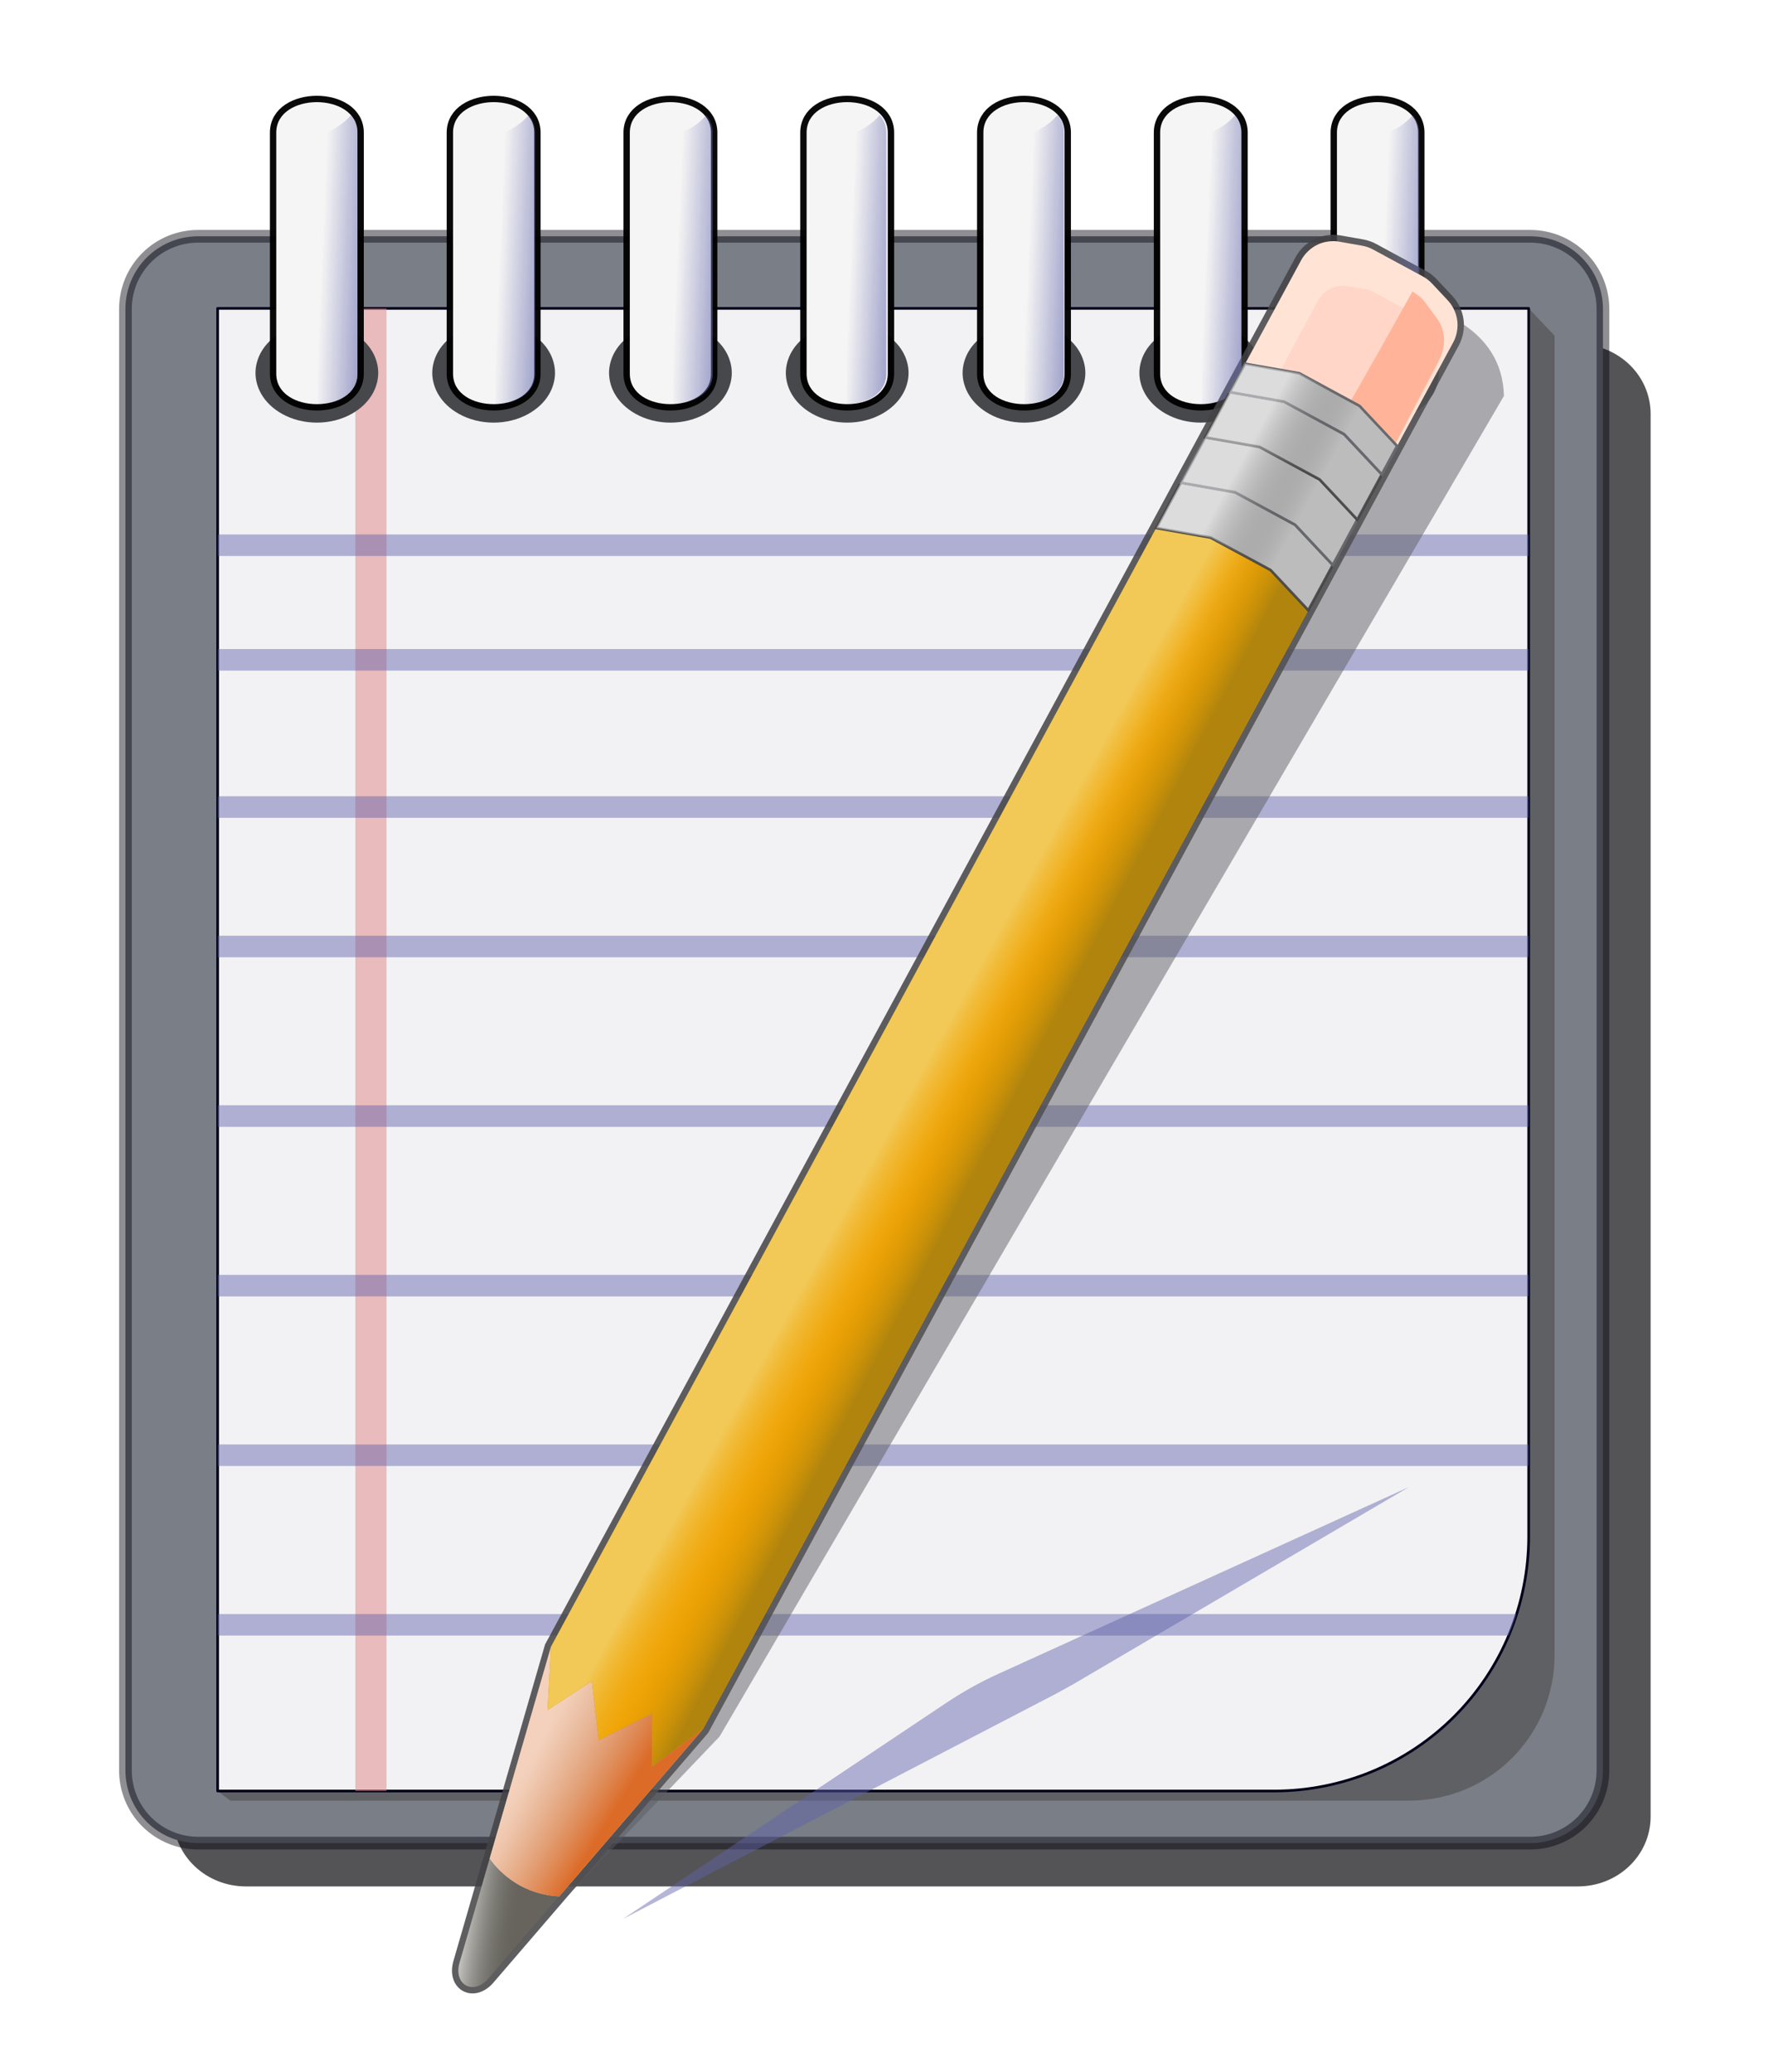
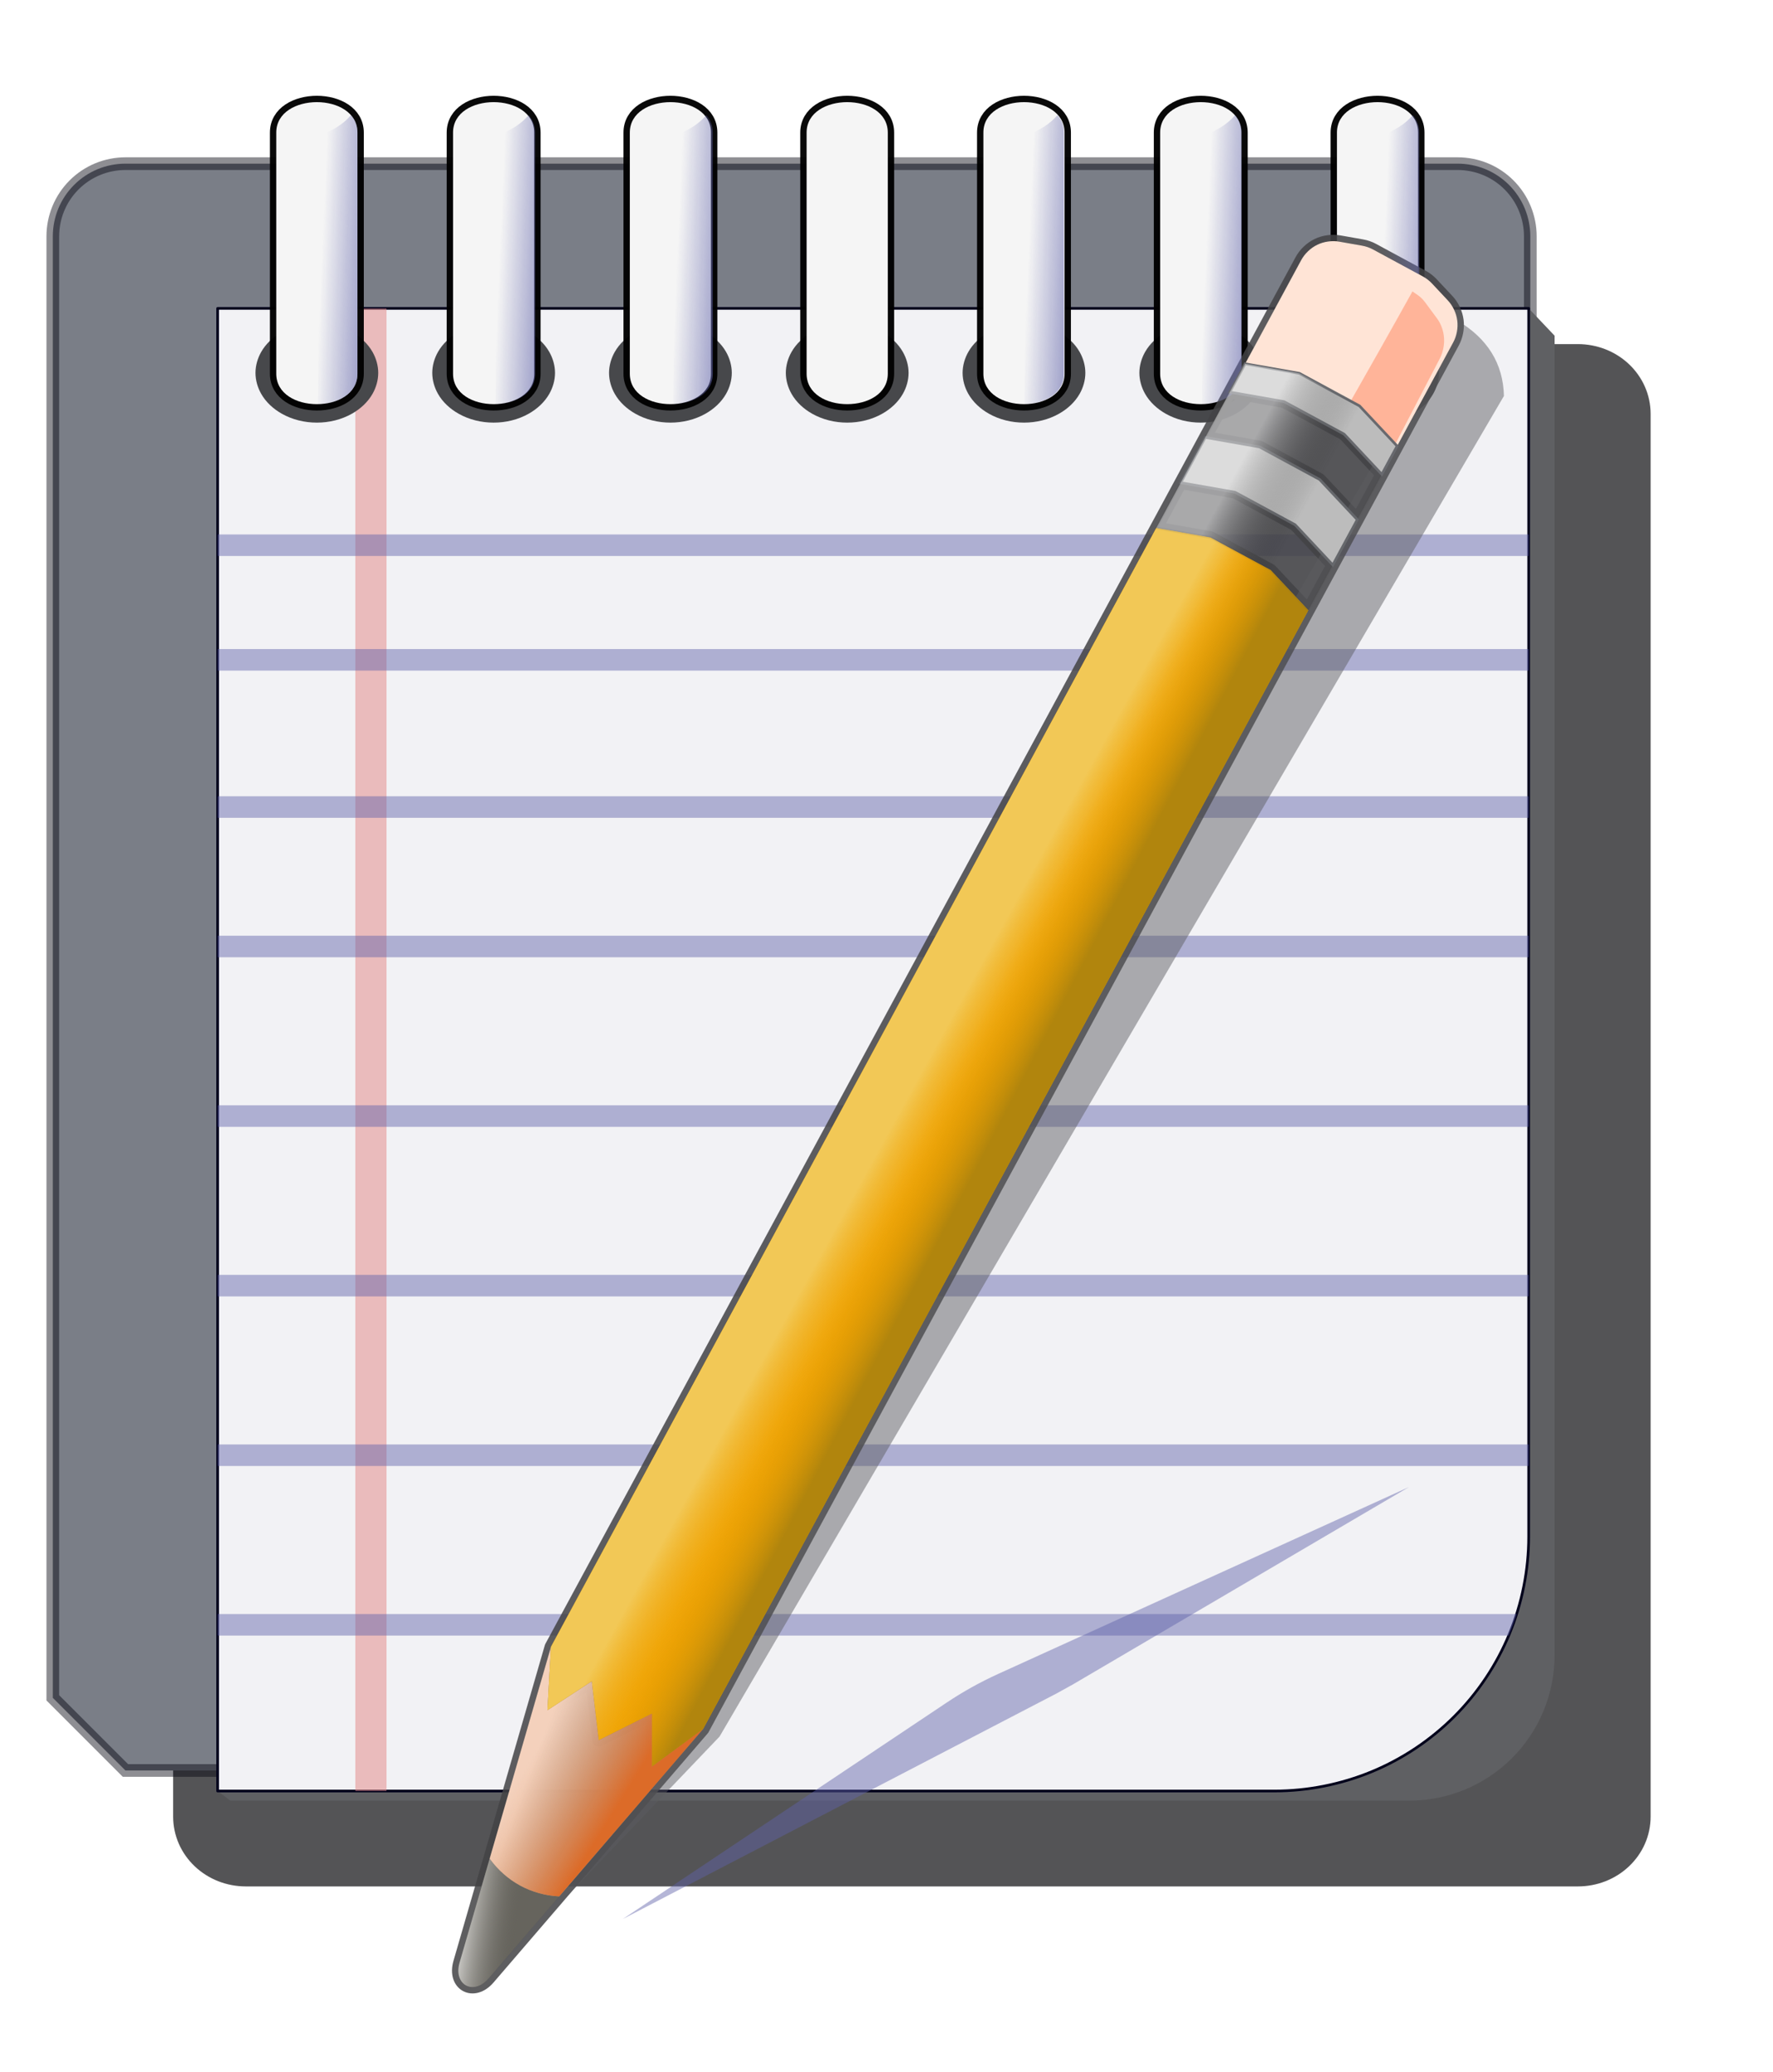
<svg xmlns="http://www.w3.org/2000/svg" xmlns:ns1="http://www.inkscape.org/namespaces/inkscape" xmlns:ns2="http://sodipodi.sourceforge.net/DTD/sodipodi-0.dtd" xmlns:xlink="http://www.w3.org/1999/xlink" id="svg6568" version="1.1" ns1:version="0.91 r13725" xml:space="preserve" width="838.22" height="979.481" viewBox="0 0 838.22 979.481" ns2:docname="Vista-kate.svg">
  <title id="title28481">Vista-kate</title>
  <defs id="defs6572">
    <linearGradient ns1:collect="always" id="linearGradient29386">
      <stop style="stop-color:#fcfcfc;stop-opacity:0.5" offset="0" id="stop29388" />
      <stop style="stop-color:#0a0a0a;stop-opacity:0" offset="1" id="stop29390" />
    </linearGradient>
    <linearGradient id="linearGradient29242" ns1:collect="always">
      <stop id="stop29244" offset="0" style="stop-color:#dc6b28;stop-opacity:1" />
      <stop id="stop29246" offset="1" style="stop-color:#dda985;stop-opacity:0;" />
    </linearGradient>
    <linearGradient ns1:collect="always" id="linearGradient29194">
      <stop style="stop-color:#dad9d6;stop-opacity:1" offset="0" id="stop29196" />
      <stop style="stop-color:#66645d;stop-opacity:0;" offset="1" id="stop29198" />
    </linearGradient>
    <linearGradient id="linearGradient29173" ns1:collect="always">
      <stop id="stop29175" offset="0" style="stop-color:#b1850d;stop-opacity:1" />
      <stop id="stop29177" offset="1" style="stop-color:#f0a302;stop-opacity:0;" />
    </linearGradient>
    <linearGradient ns1:collect="always" id="linearGradient29135">
      <stop style="stop-color:#f2c856;stop-opacity:1" offset="0" id="stop29137" />
      <stop style="stop-color:#f0a302;stop-opacity:0;" offset="1" id="stop29139" />
    </linearGradient>
    <linearGradient ns1:collect="always" id="linearGradient29112">
      <stop style="stop-color:#f4d1bc;stop-opacity:1" offset="0" id="stop29114" />
      <stop style="stop-color:#dda985;stop-opacity:0;" offset="1" id="stop29116" />
    </linearGradient>
    <linearGradient ns1:collect="always" id="linearGradient28862">
      <stop style="stop-color:#6063aa;stop-opacity:1;" offset="0" id="stop28864" />
      <stop style="stop-color:#6063aa;stop-opacity:0;" offset="1" id="stop28866" />
    </linearGradient>
    <linearGradient ns1:collect="always" xlink:href="#linearGradient28862" id="linearGradient28880" x1="-93.183" y1="468.475" x2="-120.85" y2="469.679" gradientUnits="userSpaceOnUse" />
    <linearGradient gradientTransform="translate(67.2,5.5742997e-6)" ns1:collect="always" xlink:href="#linearGradient28862" id="linearGradient28880-1" x1="-93.183" y1="468.475" x2="-120.85" y2="469.679" gradientUnits="userSpaceOnUse" />
    <linearGradient gradientTransform="translate(134.4,5.5742997e-6)" ns1:collect="always" xlink:href="#linearGradient28862" id="linearGradient28880-11" x1="-93.183" y1="468.475" x2="-120.85" y2="469.679" gradientUnits="userSpaceOnUse" />
    <linearGradient gradientTransform="translate(200,5.5742997e-6)" ns1:collect="always" xlink:href="#linearGradient28862" id="linearGradient28880-2" x1="-93.183" y1="468.475" x2="-120.85" y2="469.679" gradientUnits="userSpaceOnUse" />
    <linearGradient gradientTransform="translate(267.2,5.5742997e-6)" ns1:collect="always" xlink:href="#linearGradient28862" id="linearGradient28880-7" x1="-93.183" y1="468.475" x2="-120.85" y2="469.679" gradientUnits="userSpaceOnUse" />
    <linearGradient gradientTransform="translate(334.4,5.5742997e-6)" ns1:collect="always" xlink:href="#linearGradient28862" id="linearGradient28880-9" x1="-93.183" y1="468.475" x2="-120.85" y2="469.679" gradientUnits="userSpaceOnUse" />
    <linearGradient gradientTransform="translate(401.6,5.5742997e-6)" ns1:collect="always" xlink:href="#linearGradient28862" id="linearGradient28880-75" x1="-93.183" y1="468.475" x2="-120.85" y2="469.679" gradientUnits="userSpaceOnUse" />
    <filter style="color-interpolation-filters:sRGB" ns1:label="Blur" id="filter29065">
      <feGaussianBlur stdDeviation="12.509 10.95" result="fbSourceGraphic" id="feGaussianBlur29067" />
      <feColorMatrix result="fbSourceGraphicAlpha" in="fbSourceGraphic" values="0 0 0 -1 0 0 0 0 -1 0 0 0 0 -1 0 0 0 0 1 0" id="feColorMatrix29069" />
      <feGaussianBlur id="feGaussianBlur29071" stdDeviation="12.51 10.95" result="blur" in="fbSourceGraphic" />
    </filter>
    <filter style="color-interpolation-filters:sRGB" ns1:label="Blur" id="filter29081">
      <feGaussianBlur stdDeviation="5.218 5.22" result="blur" id="feGaussianBlur29083" />
    </filter>
    <filter style="color-interpolation-filters:sRGB" ns1:label="Blur" id="filter29085">
      <feGaussianBlur stdDeviation="5.22 5.22" result="blur" id="feGaussianBlur29087" />
    </filter>
    <linearGradient ns1:collect="always" xlink:href="#linearGradient29112" id="linearGradient29118" x1="-41.546" y1="-106.882" x2="35.125" y2="-135.793" gradientUnits="userSpaceOnUse" />
    <linearGradient ns1:collect="always" xlink:href="#linearGradient29135" id="linearGradient29141" x1="68.662" y1="88.221" x2="91.701" y2="75.51" gradientUnits="userSpaceOnUse" />
    <linearGradient gradientTransform="translate(0,3.8742996e-6)" ns1:collect="always" xlink:href="#linearGradient29173" id="linearGradient29141-8" x1="102.165" y1="72.321" x2="79.776" y2="84.027" gradientUnits="userSpaceOnUse" />
    <linearGradient ns1:collect="always" xlink:href="#linearGradient29194" id="linearGradient29200" x1="-69.041" y1="-166.895" x2="-47.753" y2="-170.107" gradientUnits="userSpaceOnUse" />
    <filter style="color-interpolation-filters:sRGB" ns1:label="Blur" id="filter29208">
      <feGaussianBlur stdDeviation="5.22 5.22" result="blur" id="feGaussianBlur29210" />
    </filter>
    <linearGradient gradientTransform="translate(0,3.8742998e-6)" ns1:collect="always" xlink:href="#linearGradient29242" id="linearGradient29118-5" x1="-8.62" y1="-121.337" x2="-40.363" y2="-101.662" gradientUnits="userSpaceOnUse" />
    <filter style="color-interpolation-filters:sRGB" ns1:label="Blur" id="filter29309">
      <feGaussianBlur stdDeviation="1.312 1.57" result="blur" id="feGaussianBlur29311" />
    </filter>
    <filter style="color-interpolation-filters:sRGB" ns1:label="Blur" id="filter29349">
      <feGaussianBlur stdDeviation="1.833 2.87" result="blur" id="feGaussianBlur29351" />
    </filter>
    <linearGradient ns1:collect="always" xlink:href="#linearGradient29386" id="linearGradient29392" x1="221.864" y1="377.167" x2="247.906" y2="362.97" gradientUnits="userSpaceOnUse" />
    <filter style="color-interpolation-filters:sRGB" ns1:label="Blur" id="filter29430">
      <feGaussianBlur stdDeviation="1.83 2.87" result="blur" id="feGaussianBlur29432" />
    </filter>
    <filter style="color-interpolation-filters:sRGB" ns1:label="Blur" id="filter29434">
      <feGaussianBlur stdDeviation="1.83 2.87" result="blur" id="feGaussianBlur29436" />
    </filter>
    <filter style="color-interpolation-filters:sRGB" ns1:label="Blur" id="filter29510">
      <feGaussianBlur stdDeviation="1.83 2.093" result="blur" id="feGaussianBlur29512" />
    </filter>
  </defs>
  <ns2:namedview pagecolor="#ffffff" bordercolor="#666666" borderopacity="1" objecttolerance="10" gridtolerance="10" guidetolerance="10" ns1:pageopacity="0" ns1:pageshadow="2" ns1:window-width="1728" ns1:window-height="1089" id="namedview6570" showgrid="false" fit-margin-top="0" fit-margin-left="0" fit-margin-right="0" fit-margin-bottom="0" ns1:zoom="0.352203" ns1:cx="-440.0528" ns1:cy="461.40166" ns1:window-x="-8" ns1:window-y="-8" ns1:window-maximized="1" ns1:current-layer="g6576" />
  <g id="g6576" ns1:groupmode="layer" ns1:label="Lanchakon" transform="matrix(1.25,0,0,-1.25,291.493,666.784)">
    <g id="g6578" />
    <g id="g29514" transform="translate(9.6,-27.2)">
      <path d="m -177.313,-126.334 c 0,-3.499 0.75,-7.04 2.17,-10.27 1.421,-3.231 3.512,-6.152 6.077,-8.563 2.565,-2.413 5.604,-4.316 8.891,-5.596 3.289,-1.28 6.827,-1.935 10.33,-1.935 l 503.878,0 c 3.503,0 7.04,0.655 10.329,1.935 3.288,1.28 6.326,3.183 8.892,5.596 2.564,2.411 4.656,5.332 6.076,8.563 1.42,3.23 2.17,6.771 2.17,10.27 l 0,530.473 c 0,3.499 -0.75,7.04 -2.17,10.27 -1.42,3.232 -3.512,6.152 -6.076,8.564 -2.566,2.413 -5.604,4.316 -8.892,5.595 -3.289,1.28 -6.826,1.936 -10.329,1.936 l -503.878,0 c -3.503,0 -7.041,-0.656 -10.33,-1.936 -3.287,-1.279 -6.326,-3.182 -8.891,-5.595 -2.565,-2.412 -4.656,-5.332 -6.077,-8.564 -1.42,-3.23 -2.17,-6.771 -2.17,-10.27 l 0,-530.473 z" style="fill:#434446;fill-opacity:0.908;stroke:none;stroke-width:1;stroke-linecap:butt;stroke-linejoin:miter;stroke-miterlimit:10;stroke-dasharray:none;stroke-opacity:1;filter:url(#filter29081)" id="path28593" ns1:connector-curvature="0" />
-       <path d="m -195.352,-108.858 c 0,-3.572 0.715,-7.183 2.091,-10.511 1.376,-3.327 3.414,-6.37 5.954,-8.911 2.54,-2.54 5.584,-4.578 8.911,-5.954 3.327,-1.376 6.939,-2.091 10.511,-2.091 l 503.878,0 c 3.573,0 7.184,0.715 10.512,2.091 3.327,1.376 6.37,3.414 8.911,5.954 2.54,2.541 4.578,5.584 5.954,8.911 1.376,3.328 2.091,6.939 2.091,10.511 l 0,552.666 c 0,3.573 -0.715,7.184 -2.091,10.511 -1.376,3.328 -3.414,6.371 -5.954,8.911 -2.541,2.541 -5.584,4.579 -8.911,5.955 -3.328,1.376 -6.939,2.09 -10.512,2.09 l -503.878,0 c -3.572,0 -7.184,-0.714 -10.511,-2.09 -3.327,-1.376 -6.371,-3.414 -8.911,-5.955 -2.54,-2.54 -4.578,-5.583 -5.954,-8.911 -1.376,-3.327 -2.091,-6.938 -2.091,-10.511 l 0,-552.666 z" style="fill:#7a7e87;fill-opacity:1;stroke:#00000d;stroke-width:4.8;stroke-linecap:butt;stroke-linejoin:miter;stroke-miterlimit:10;stroke-dasharray:none;stroke-opacity:0.443" id="path28613" ns1:connector-curvature="0" />
+       <path d="m -195.352,-108.858 l 503.878,0 c 3.573,0 7.184,0.715 10.512,2.091 3.327,1.376 6.37,3.414 8.911,5.954 2.54,2.541 4.578,5.584 5.954,8.911 1.376,3.328 2.091,6.939 2.091,10.511 l 0,552.666 c 0,3.573 -0.715,7.184 -2.091,10.511 -1.376,3.328 -3.414,6.371 -5.954,8.911 -2.541,2.541 -5.584,4.579 -8.911,5.955 -3.328,1.376 -6.939,2.09 -10.512,2.09 l -503.878,0 c -3.572,0 -7.184,-0.714 -10.511,-2.09 -3.327,-1.376 -6.371,-3.414 -8.911,-5.955 -2.54,-2.54 -4.578,-5.583 -5.954,-8.911 -1.376,-3.327 -2.091,-6.938 -2.091,-10.511 l 0,-552.666 z" style="fill:#7a7e87;fill-opacity:1;stroke:#00000d;stroke-width:4.8;stroke-linecap:butt;stroke-linejoin:miter;stroke-miterlimit:10;stroke-dasharray:none;stroke-opacity:0.443" id="path28613" ns1:connector-curvature="0" />
      <path d="m -160.481,-116.623 0,560.639 495.858,0 9.789,-10.321 0,-499.03 c 0,-7.145 -1.429,-14.368 -4.181,-21.023 -2.753,-6.655 -6.828,-12.741 -11.909,-17.822 -5.08,-5.081 -11.167,-9.156 -17.822,-11.908 -6.654,-2.753 -13.877,-4.182 -21.022,-4.182 l -445.919,0 -4.794,3.647 z" style="fill:#5f6063;fill-opacity:1;stroke:none;stroke-width:1;stroke-linecap:butt;stroke-linejoin:miter;stroke-miterlimit:10;stroke-dasharray:none;stroke-opacity:1;filter:url(#filter29085)" id="path28595" ns1:connector-curvature="0" />
      <path d="m 239.242,-116.623 c 12.503,0 25.143,2.501 36.789,7.318 11.646,4.816 22.297,11.948 31.189,20.839 8.891,8.892 16.023,19.543 20.839,31.189 4.817,11.646 7.318,24.286 7.318,36.79 l 0,464.503 -495.858,0 0,-560.639 399.723,0 z" style="fill:#f2f2f5;fill-opacity:1;stroke:#00001b;stroke-width:1;stroke-linecap:round;stroke-linejoin:round;stroke-miterlimit:10;stroke-dasharray:none;stroke-opacity:1;filter:url(#filter29510)" id="path28619" ns1:connector-curvature="0" />
      <g style="fill:#e28b8b;fill-opacity:0.535;stroke:none" transform="translate(-212.5,-230.379)" id="g28621">
        <path ns1:connector-curvature="0" id="path28623" style="fill:#e28b8b;fill-opacity:0.535;stroke:none;stroke-width:1;stroke-linecap:butt;stroke-linejoin:miter;stroke-miterlimit:10;stroke-dasharray:none;stroke-opacity:1" d="m 104.093,113.756 11.806,0 0,560.639 -11.806,0 0,-560.639 z" />
      </g>
      <g style="fill:#6063aa;fill-opacity:0.461;stroke:none" id="g28766">
        <path ns1:connector-curvature="0" id="path28601" style="fill:#6063aa;fill-opacity:0.461;stroke:none;stroke-width:1;stroke-linecap:butt;stroke-linejoin:miter;stroke-miterlimit:10;stroke-dasharray:none;stroke-opacity:1" d="m -160.481,6.281 495.858,0 0,8.145 -495.858,0 0,-8.145 z" />
        <path ns1:connector-curvature="0" id="path28603" style="fill:#6063aa;fill-opacity:0.461;stroke:none;stroke-width:1;stroke-linecap:butt;stroke-linejoin:miter;stroke-miterlimit:10;stroke-dasharray:none;stroke-opacity:1" d="m -160.481,70.403 495.858,0 0,8.146 -495.858,0 0,-8.146 z" />
        <path ns1:connector-curvature="0" id="path28605" style="fill:#6063aa;fill-opacity:0.461;stroke:none;stroke-width:1;stroke-linecap:butt;stroke-linejoin:miter;stroke-miterlimit:10;stroke-dasharray:none;stroke-opacity:1" d="m -160.481,134.526 495.858,0 0,8.145 -495.858,0 0,-8.145 z" />
        <path ns1:connector-curvature="0" id="path28607" style="fill:#6063aa;fill-opacity:0.461;stroke:none;stroke-width:1;stroke-linecap:butt;stroke-linejoin:miter;stroke-miterlimit:10;stroke-dasharray:none;stroke-opacity:1" d="m -160.481,198.649 495.858,0 0,8.145 -495.858,0 0,-8.145 z" />
        <path ns1:connector-curvature="0" id="path28609" style="fill:#6063aa;fill-opacity:0.461;stroke:none;stroke-width:1;stroke-linecap:butt;stroke-linejoin:miter;stroke-miterlimit:10;stroke-dasharray:none;stroke-opacity:1" d="m -160.481,307.046 495.858,0 0,8.145 -495.858,0 0,-8.145 z" />
        <path ns1:connector-curvature="0" id="path28611" style="fill:#6063aa;fill-opacity:0.461;stroke:none;stroke-width:1;stroke-linecap:butt;stroke-linejoin:miter;stroke-miterlimit:10;stroke-dasharray:none;stroke-opacity:1" d="m -160.481,350.385 495.858,0 0,8.145 -495.858,0 0,-8.145 z" />
        <path ns1:connector-curvature="0" id="path28615" style="fill:#6063aa;fill-opacity:0.461;stroke:none;stroke-width:1;stroke-linecap:butt;stroke-linejoin:miter;stroke-miterlimit:10;stroke-dasharray:none;stroke-opacity:1" d="m -160.481,-57.842 488.304,0 c 0.281,0.667 0.555,1.337 0.821,2.01 0.533,1.347 1.034,2.705 1.505,4.074 0.236,0.685 0.464,1.372 0.683,2.061 l -491.313,0 0,-8.145 z" />
        <path ns1:connector-curvature="0" id="path28617" style="fill:#6063aa;fill-opacity:0.461;stroke:none;stroke-width:1;stroke-linecap:butt;stroke-linejoin:miter;stroke-miterlimit:10;stroke-dasharray:none;stroke-opacity:1" d="m -160.481,251.379 495.858,0 0,8.146 -495.858,0 0,-8.146 z" />
      </g>
      <path d="m -99.742,419.621 c 0,2.754 -0.792,5.509 -2.149,7.903 -1.804,3.183 -4.607,5.728 -7.812,7.536 -4,2.257 -8.625,3.365 -13.25,3.365 -4.626,0 -9.251,-1.108 -13.251,-3.365 -3.205,-1.808 -6.007,-4.353 -7.812,-7.536 -1.357,-2.394 -2.149,-5.149 -2.149,-7.903 0,-2.754 0.792,-5.509 2.149,-7.903 1.805,-3.182 4.607,-5.728 7.812,-7.536 4,-2.257 8.625,-3.365 13.251,-3.365 4.625,0 9.25,1.108 13.25,3.365 3.205,1.808 6.007,4.354 7.812,7.536 1.357,2.394 2.149,5.149 2.149,7.903 z" style="fill:#47484b;fill-opacity:1;stroke:none;stroke-width:1;stroke-linecap:butt;stroke-linejoin:miter;stroke-miterlimit:10;stroke-dasharray:none;stroke-opacity:1" id="path28545" ns1:connector-curvature="0" />
      <path d="m -32.881,419.621 c 0,2.754 -0.792,5.509 -2.149,7.903 -1.804,3.183 -4.607,5.728 -7.812,7.536 -4,2.257 -8.625,3.365 -13.25,3.365 -4.626,0 -9.251,-1.108 -13.251,-3.365 -3.205,-1.808 -6.008,-4.353 -7.812,-7.536 -1.357,-2.394 -2.149,-5.149 -2.149,-7.903 0,-2.754 0.792,-5.509 2.149,-7.903 1.804,-3.182 4.607,-5.728 7.812,-7.536 4,-2.257 8.625,-3.365 13.251,-3.365 4.625,0 9.25,1.108 13.25,3.365 3.205,1.808 6.007,4.354 7.812,7.536 1.357,2.394 2.149,5.149 2.149,7.903 z" style="fill:#47484b;fill-opacity:1;stroke:none;stroke-width:1;stroke-linecap:butt;stroke-linejoin:miter;stroke-miterlimit:10;stroke-dasharray:none;stroke-opacity:1" id="path28551" ns1:connector-curvature="0" />
      <path d="m 33.98,419.621 c 0,2.754 -0.792,5.509 -2.149,7.903 -1.804,3.183 -4.607,5.728 -7.812,7.536 -4,2.257 -8.625,3.365 -13.251,3.365 -4.625,0 -9.25,-1.108 -13.25,-3.365 -3.205,-1.808 -6.008,-4.353 -7.812,-7.536 -1.357,-2.394 -2.149,-5.149 -2.149,-7.903 0,-2.754 0.792,-5.509 2.149,-7.903 1.804,-3.182 4.607,-5.728 7.812,-7.536 4,-2.257 8.625,-3.365 13.25,-3.365 4.626,0 9.251,1.108 13.251,3.365 3.205,1.808 6.007,4.354 7.812,7.536 1.357,2.394 2.149,5.149 2.149,7.903 z" style="fill:#47484b;fill-opacity:1;stroke:none;stroke-width:1;stroke-linecap:butt;stroke-linejoin:miter;stroke-miterlimit:10;stroke-dasharray:none;stroke-opacity:1" id="path28557" ns1:connector-curvature="0" />
      <path d="m 100.841,419.621 c 0,2.754 -0.792,5.509 -2.149,7.903 -1.805,3.183 -4.607,5.728 -7.812,7.536 -4,2.257 -8.625,3.365 -13.251,3.365 -4.625,0 -9.25,-1.108 -13.25,-3.365 -3.205,-1.808 -6.008,-4.353 -7.812,-7.536 -1.357,-2.394 -2.149,-5.149 -2.149,-7.903 0,-2.754 0.792,-5.509 2.149,-7.903 1.804,-3.182 4.607,-5.728 7.812,-7.536 4,-2.257 8.625,-3.365 13.25,-3.365 4.626,0 9.251,1.108 13.251,3.365 3.204,1.808 6.007,4.354 7.812,7.536 1.357,2.394 2.149,5.149 2.149,7.903 z" style="fill:#47484b;fill-opacity:1;stroke:none;stroke-width:1;stroke-linecap:butt;stroke-linejoin:miter;stroke-miterlimit:10;stroke-dasharray:none;stroke-opacity:1" id="path28563" ns1:connector-curvature="0" />
      <path d="m 167.702,419.621 c 0,2.754 -0.792,5.509 -2.149,7.903 -1.805,3.183 -4.608,5.728 -7.812,7.536 -4,2.257 -8.625,3.365 -13.251,3.365 -4.625,0 -9.25,-1.108 -13.25,-3.365 -3.205,-1.808 -6.008,-4.353 -7.812,-7.536 -1.357,-2.394 -2.149,-5.149 -2.149,-7.903 0,-2.754 0.792,-5.509 2.149,-7.903 1.804,-3.182 4.607,-5.728 7.812,-7.536 4,-2.257 8.625,-3.365 13.25,-3.365 4.626,0 9.251,1.108 13.251,3.365 3.204,1.808 6.007,4.354 7.812,7.536 1.357,2.394 2.149,5.149 2.149,7.903 z" style="fill:#47484b;fill-opacity:1;stroke:none;stroke-width:1;stroke-linecap:butt;stroke-linejoin:miter;stroke-miterlimit:10;stroke-dasharray:none;stroke-opacity:1" id="path28569" ns1:connector-curvature="0" />
      <path d="m 234.563,419.621 c 0,2.754 -0.792,5.509 -2.149,7.903 -1.805,3.183 -4.608,5.728 -7.813,7.536 -3.999,2.257 -8.624,3.365 -13.25,3.365 -4.625,0 -9.25,-1.108 -13.25,-3.365 -3.205,-1.808 -6.008,-4.353 -7.812,-7.536 -1.357,-2.394 -2.15,-5.149 -2.15,-7.903 0,-2.754 0.793,-5.509 2.15,-7.903 1.804,-3.182 4.607,-5.728 7.812,-7.536 4,-2.257 8.625,-3.365 13.25,-3.365 4.626,0 9.251,1.108 13.25,3.365 3.205,1.808 6.008,4.354 7.813,7.536 1.357,2.394 2.149,5.149 2.149,7.903 z" style="fill:#47484b;fill-opacity:1;stroke:none;stroke-width:1;stroke-linecap:butt;stroke-linejoin:miter;stroke-miterlimit:10;stroke-dasharray:none;stroke-opacity:1" id="path28575" ns1:connector-curvature="0" />
      <path d="m 301.424,419.621 c 0,2.754 -0.792,5.509 -2.149,7.903 -1.805,3.183 -4.608,5.728 -7.813,7.536 -3.999,2.257 -8.624,3.365 -13.25,3.365 -4.625,0 -9.25,-1.108 -13.25,-3.365 -3.205,-1.808 -6.008,-4.353 -7.812,-7.536 -1.357,-2.394 -2.15,-5.149 -2.15,-7.903 0,-2.754 0.793,-5.509 2.15,-7.903 1.804,-3.182 4.607,-5.728 7.812,-7.536 4,-2.257 8.625,-3.365 13.25,-3.365 4.626,0 9.251,1.108 13.25,3.365 3.205,1.808 6.008,4.354 7.813,7.536 1.357,2.394 2.149,5.149 2.149,7.903 z" style="fill:#47484b;fill-opacity:1;stroke:none;stroke-width:1;stroke-linecap:butt;stroke-linejoin:miter;stroke-miterlimit:10;stroke-dasharray:none;stroke-opacity:1" id="path28581" ns1:connector-curvature="0" />
      <g style="fill:#211005;fill-opacity:1;stroke:#000000;stroke-width:4.8;stroke-linecap:round;stroke-linejoin:round;stroke-miterlimit:4;stroke-dasharray:none;stroke-opacity:0.961;filter:url(#filter29309)" id="g29248-9" transform="translate(0,1.8742997e-6)">
        <path ns1:connector-curvature="0" id="path28549-2" style="fill:#211005;fill-opacity:1;stroke:#000000;stroke-width:4.8;stroke-linecap:round;stroke-linejoin:round;stroke-miterlimit:4;stroke-dasharray:none;stroke-opacity:0.961" d="m -107.599,419.311 c 0,-15.354 -30.709,-15.354 -30.709,0 l 0,91.179 c 0,15.355 30.709,15.355 30.709,0 l 0,-91.179 z" />
        <path ns1:connector-curvature="0" id="path28555-1" style="fill:#211005;fill-opacity:1;stroke:#000000;stroke-width:4.8;stroke-linecap:round;stroke-linejoin:round;stroke-miterlimit:4;stroke-dasharray:none;stroke-opacity:0.961" d="m -40.738,419.311 c 0,-15.354 -30.709,-15.354 -30.709,0 l 0,91.179 c 0,15.355 30.709,15.355 30.709,0 l 0,-91.179 z" />
        <path ns1:connector-curvature="0" id="path28561-7" style="fill:#211005;fill-opacity:1;stroke:#000000;stroke-width:4.8;stroke-linecap:round;stroke-linejoin:round;stroke-miterlimit:4;stroke-dasharray:none;stroke-opacity:0.961" d="m 26.123,419.311 c 0,-15.354 -30.709,-15.354 -30.709,0 l 0,91.179 c 0,15.355 30.709,15.355 30.709,0 l 0,-91.179 z" />
        <path ns1:connector-curvature="0" id="path28567-6" style="fill:#211005;fill-opacity:1;stroke:#000000;stroke-width:4.8;stroke-linecap:round;stroke-linejoin:round;stroke-miterlimit:4;stroke-dasharray:none;stroke-opacity:0.961" d="m 92.984,419.311 c 0,-15.354 -30.709,-15.354 -30.709,0 l 0,91.179 c 0,15.355 30.709,15.355 30.709,0 l 0,-91.179 z" />
        <path ns1:connector-curvature="0" id="path28573-9" style="fill:#211005;fill-opacity:1;stroke:#000000;stroke-width:4.8;stroke-linecap:round;stroke-linejoin:round;stroke-miterlimit:4;stroke-dasharray:none;stroke-opacity:0.961" d="m 159.845,419.311 c 0,-15.354 -30.709,-15.354 -30.709,0 l 0,91.179 c 0,15.355 30.709,15.355 30.709,0 l 0,-91.179 z" />
        <path ns1:connector-curvature="0" id="path28579-0" style="fill:#211005;fill-opacity:1;stroke:#000000;stroke-width:4.8;stroke-linecap:round;stroke-linejoin:round;stroke-miterlimit:4;stroke-dasharray:none;stroke-opacity:0.961" d="m 226.706,419.311 c 0,-15.354 -30.709,-15.354 -30.709,0 l 0,91.179 c 0,15.355 30.709,15.355 30.709,0 l 0,-91.179 z" />
        <path ns1:connector-curvature="0" id="path28585-9" style="fill:#211005;fill-opacity:1;stroke:#000000;stroke-width:4.8;stroke-linecap:round;stroke-linejoin:round;stroke-miterlimit:4;stroke-dasharray:none;stroke-opacity:0.961" d="m 293.567,419.311 c 0,-15.354 -30.709,-15.354 -30.709,0 l 0,91.179 c 0,15.355 30.709,15.355 30.709,0 l 0,-91.179 z" />
      </g>
      <g id="g29248">
        <path ns1:connector-curvature="0" id="path28549" style="fill:#f5f5f5;fill-opacity:1;stroke:none;stroke-width:1;stroke-linecap:butt;stroke-linejoin:miter;stroke-miterlimit:10;stroke-dasharray:none;stroke-opacity:1" d="m -107.599,419.311 c 0,-15.354 -30.709,-15.354 -30.709,0 l 0,91.179 c 0,15.355 30.709,15.355 30.709,0 l 0,-91.179 z" />
        <path ns1:connector-curvature="0" id="path28555" style="fill:#f5f5f5;fill-opacity:1;stroke:none;stroke-width:1;stroke-linecap:butt;stroke-linejoin:miter;stroke-miterlimit:10;stroke-dasharray:none;stroke-opacity:1" d="m -40.738,419.311 c 0,-15.354 -30.709,-15.354 -30.709,0 l 0,91.179 c 0,15.355 30.709,15.355 30.709,0 l 0,-91.179 z" />
        <path ns1:connector-curvature="0" id="path28561" style="fill:#f5f5f5;fill-opacity:1;stroke:none;stroke-width:1;stroke-linecap:butt;stroke-linejoin:miter;stroke-miterlimit:10;stroke-dasharray:none;stroke-opacity:1" d="m 26.123,419.311 c 0,-15.354 -30.709,-15.354 -30.709,0 l 0,91.179 c 0,15.355 30.709,15.355 30.709,0 l 0,-91.179 z" />
        <path ns1:connector-curvature="0" id="path28567" style="fill:#f5f5f5;fill-opacity:1;stroke:none;stroke-width:1;stroke-linecap:butt;stroke-linejoin:miter;stroke-miterlimit:10;stroke-dasharray:none;stroke-opacity:1" d="m 92.984,419.311 c 0,-15.354 -30.709,-15.354 -30.709,0 l 0,91.179 c 0,15.355 30.709,15.355 30.709,0 l 0,-91.179 z" />
        <path ns1:connector-curvature="0" id="path28573" style="fill:#f5f5f5;fill-opacity:1;stroke:none;stroke-width:1;stroke-linecap:butt;stroke-linejoin:miter;stroke-miterlimit:10;stroke-dasharray:none;stroke-opacity:1" d="m 159.845,419.311 c 0,-15.354 -30.709,-15.354 -30.709,0 l 0,91.179 c 0,15.355 30.709,15.355 30.709,0 l 0,-91.179 z" />
        <path ns1:connector-curvature="0" id="path28579" style="fill:#f5f5f5;fill-opacity:1;stroke:none;stroke-width:1;stroke-linecap:butt;stroke-linejoin:miter;stroke-miterlimit:10;stroke-dasharray:none;stroke-opacity:1" d="m 226.706,419.311 c 0,-15.354 -30.709,-15.354 -30.709,0 l 0,91.179 c 0,15.355 30.709,15.355 30.709,0 l 0,-91.179 z" />
        <path ns1:connector-curvature="0" id="path28585" style="fill:#f5f5f5;fill-opacity:1;stroke:none;stroke-width:1;stroke-linecap:butt;stroke-linejoin:miter;stroke-miterlimit:10;stroke-dasharray:none;stroke-opacity:1" d="m 293.567,419.311 c 0,-15.354 -30.709,-15.354 -30.709,0 l 0,91.179 c 0,15.355 30.709,15.355 30.709,0 l 0,-91.179 z" />
      </g>
      <path d="m 222.335,412.362 20.518,-3.614 22.729,-12.299 14.249,-15.2 5.794,10.706 -14.25,15.2 -22.728,12.299 -20.519,3.614 -5.793,-10.706 z m -9.27,-17.131 20.519,-3.614 22.728,-12.299 14.249,-15.2 9.27,17.131 -14.249,15.2 -22.729,12.299 -20.518,3.614 -9.27,-17.131 z m -9.27,-17.131 20.519,-3.614 22.728,-12.299 14.25,-15.2 9.269,17.131 -14.249,15.2 -22.728,12.299 -20.519,3.614 -9.27,-17.131 z m -9.27,-17.131 20.519,-3.614 22.729,-12.299 14.249,-15.2 9.27,17.131 -14.25,15.2 -22.728,12.299 -20.519,3.614 -9.27,-17.131 z m -252.132,-503.19 c 1.492,-2.079 3.223,-3.985 5.192,-5.72 3.939,-3.469 8.438,-5.903 13.496,-7.303 2.53,-0.7 5.072,-1.106 7.629,-1.217 l 54.369,63.228 -19.317,-14.199 0,20.033 -20.124,-10.037 -2.605,22.336 -16.77,-10.959 1.319,23.938 -23.189,-80.1 z m 26.317,-14.24 -26.661,-31.006 c -5.736,-6.67 -13.473,-2.483 -11.027,5.967 l 11.371,39.279 c 1.492,-2.079 3.223,-3.985 5.192,-5.72 3.939,-3.469 8.438,-5.903 13.496,-7.303 2.53,-0.7 5.072,-1.106 7.629,-1.217 z m -3.128,94.34 -1.319,-23.938 16.77,10.959 2.605,-22.336 20.124,10.037 0,-20.033 19.317,14.199 228.943,423.089 -14.249,15.2 -22.729,12.299 -20.519,3.614 -228.943,-423.09 z m 341.245,493.258 c 0.669,1.237 1.138,2.581 1.408,4.031 0.538,2.902 0.178,5.687 -1.081,8.357 -0.629,1.334 -1.424,2.514 -2.386,3.541 l -5.955,6.352 c -0.252,0.268 -0.514,0.526 -0.787,0.774 -0.546,0.496 -1.129,0.945 -1.748,1.348 -0.309,0.201 -0.625,0.389 -0.949,0.564 l -18.809,10.178 c -0.324,0.175 -0.654,0.337 -0.992,0.486 -0.675,0.298 -1.369,0.54 -2.083,0.726 -0.357,0.093 -0.717,0.171 -1.079,0.235 l -8.575,1.51 c -1.385,0.244 -2.809,0.264 -4.27,0.061 -2.923,-0.406 -5.452,-1.629 -7.586,-3.667 -1.067,-1.019 -1.936,-2.147 -2.605,-3.383 l -21.202,-39.182 20.519,-3.614 22.728,-12.299 14.25,-15.2 21.202,39.182 z" style="fill:#434346;fill-opacity:0.89;stroke:#434345;stroke-width:4.8;stroke-linecap:round;stroke-linejoin:round;stroke-miterlimit:10;stroke-dasharray:none;stroke-opacity:0.855" id="path28541-7-7" ns1:connector-curvature="0" />
      <path d="m 326.016,410.9 -296.667,-506.937 -87.3,-91.43 366.319,626.901 c 11.474,-6.806 17.357,-16.317 17.648,-28.534 z" style="opacity:0.695;fill:#5b5d5f;fill-opacity:1;stroke:none;stroke-width:1;stroke-linecap:butt;stroke-linejoin:miter;stroke-miterlimit:10;stroke-dasharray:none;stroke-opacity:1;filter:url(#filter29208)" id="path28597" ns1:connector-curvature="0" />
      <path d="m -31.29,-156.461 -26.661,-31.006 c -5.736,-6.67 -13.473,-2.483 -11.027,5.967 l 11.371,39.279 c 1.492,-2.079 3.223,-3.985 5.192,-5.72 3.939,-3.469 8.438,-5.903 13.496,-7.303 2.53,-0.7 5.072,-1.106 7.629,-1.217 z" style="fill:#66645d;fill-opacity:1;stroke:none;stroke-width:1;stroke-linecap:butt;stroke-linejoin:miter;stroke-miterlimit:10;stroke-dasharray:none;stroke-opacity:1" id="path28527" ns1:connector-curvature="0" />
-       <path d="m -57.607,-142.221 c 1.492,-2.079 3.223,-3.985 5.192,-5.72 3.939,-3.469 8.438,-5.903 13.496,-7.303 2.53,-0.7 5.072,-1.106 7.629,-1.217 l 54.369,63.228 -19.317,-14.199 0,20.033 -20.124,-10.037 -2.605,22.336 -16.77,-10.959 1.319,23.938 -23.189,-80.1 z" style="fill:#dda985;fill-opacity:1;stroke:none;stroke-width:1;stroke-linecap:butt;stroke-linejoin:miter;stroke-miterlimit:10;stroke-dasharray:none;stroke-opacity:1" id="path28529" ns1:connector-curvature="0" />
      <path d="m -34.418,-62.121 -1.319,-23.938 16.77,10.959 2.605,-22.336 20.124,10.037 0,-20.033 19.317,14.199 228.943,423.089 -14.249,15.2 -22.729,12.299 -20.519,3.614 -228.943,-423.09 z" style="fill:#f0a302;fill-opacity:1;stroke:none;stroke-width:1;stroke-linecap:butt;stroke-linejoin:miter;stroke-miterlimit:10;stroke-dasharray:none;stroke-opacity:1" id="path28531" ns1:connector-curvature="0" />
      <g style="color:#000000;clip-rule:nonzero;display:inline;overflow:visible;visibility:visible;opacity:1;isolation:auto;mix-blend-mode:normal;color-interpolation:sRGB;color-interpolation-filters:linearRGB;solid-color:#000000;solid-opacity:1;fill:#6063aa;fill-opacity:0.461;fill-rule:nonzero;stroke:none;stroke-width:1;stroke-linecap:butt;stroke-linejoin:miter;stroke-miterlimit:10;stroke-dasharray:none;stroke-dashoffset:0;stroke-opacity:1;filter:url(#filter29065);color-rendering:auto;image-rendering:auto;shape-rendering:auto;text-rendering:auto;enable-background:accumulate" transform="translate(-212.5,-230.379)" id="g28587">
        <path ns1:connector-curvature="0" id="path28589" style="color:#000000;clip-rule:nonzero;display:inline;overflow:visible;visibility:visible;isolation:auto;mix-blend-mode:normal;color-interpolation:sRGB;color-interpolation-filters:linearRGB;solid-color:#000000;solid-opacity:1;fill:#6063aa;fill-opacity:0.461;fill-rule:nonzero;stroke:none;stroke-width:1;stroke-linecap:butt;stroke-linejoin:miter;stroke-miterlimit:10;stroke-dasharray:none;stroke-dashoffset:0;stroke-opacity:1;color-rendering:auto;image-rendering:auto;shape-rendering:auto;text-rendering:auto;enable-background:accumulate" d="m 369.335,150.657 6.196,3.427 127.05,74.608 -155.383,-70.675 c -1.688,-0.768 -3.36,-1.57 -5.017,-2.407 -3.314,-1.672 -6.555,-3.476 -9.723,-5.412 -1.584,-0.967 -3.147,-1.966 -4.689,-2.997 L 205.279,65.37 369.335,150.657 Z" />
      </g>
      <path d="m -122.495,407.8 c 7.521,0.15 14.896,3.987 14.896,11.511 l 0,91.179 c 0,2.669 -0.927,4.873 -2.46,6.614 -2.823,-3.393 -6.969,-5.999 -12.436,-7.82 l 0,-101.484 z" style="color:#000000;clip-rule:nonzero;display:inline;overflow:visible;visibility:visible;opacity:1;isolation:auto;mix-blend-mode:normal;color-interpolation:sRGB;color-interpolation-filters:linearRGB;solid-color:#000000;solid-opacity:1;fill:url(#linearGradient28880);fill-opacity:1;fill-rule:nonzero;stroke:none;stroke-width:1;stroke-linecap:butt;stroke-linejoin:miter;stroke-miterlimit:10;stroke-dasharray:none;stroke-dashoffset:0;stroke-opacity:1;color-rendering:auto;image-rendering:auto;shape-rendering:auto;text-rendering:auto;enable-background:accumulate" id="path28547" ns1:connector-curvature="0" />
      <path d="m -55.295,407.8 c 7.521,0.15 14.896,3.987 14.896,11.511 l 0,91.179 c 0,2.669 -0.927,4.873 -2.46,6.614 -2.823,-3.393 -6.969,-5.999 -12.436,-7.82 l 0,-101.484 z" style="color:#000000;clip-rule:nonzero;display:inline;overflow:visible;visibility:visible;opacity:1;isolation:auto;mix-blend-mode:normal;color-interpolation:sRGB;color-interpolation-filters:linearRGB;solid-color:#000000;solid-opacity:1;fill:url(#linearGradient28880-1);fill-opacity:1;fill-rule:nonzero;stroke:none;stroke-width:1;stroke-linecap:butt;stroke-linejoin:miter;stroke-miterlimit:10;stroke-dasharray:none;stroke-dashoffset:0;stroke-opacity:1;color-rendering:auto;image-rendering:auto;shape-rendering:auto;text-rendering:auto;enable-background:accumulate" id="path28547-8" ns1:connector-curvature="0" />
      <path d="m 11.905,407.8 c 7.521,0.15 14.896,3.987 14.896,11.511 l 0,91.179 c 0,2.669 -0.927,4.873 -2.46,6.614 -2.823,-3.393 -6.969,-5.999 -12.436,-7.82 l 0,-101.484 z" style="color:#000000;clip-rule:nonzero;display:inline;overflow:visible;visibility:visible;opacity:1;isolation:auto;mix-blend-mode:normal;color-interpolation:sRGB;color-interpolation-filters:linearRGB;solid-color:#000000;solid-opacity:1;fill:url(#linearGradient28880-11);fill-opacity:1;fill-rule:nonzero;stroke:none;stroke-width:1;stroke-linecap:butt;stroke-linejoin:miter;stroke-miterlimit:10;stroke-dasharray:none;stroke-dashoffset:0;stroke-opacity:1;color-rendering:auto;image-rendering:auto;shape-rendering:auto;text-rendering:auto;enable-background:accumulate" id="path28547-9" ns1:connector-curvature="0" />
-       <path d="m 77.505,407.8 c 7.521,0.15 14.896,3.987 14.896,11.511 l 0,91.179 c 0,2.669 -0.927,4.873 -2.46,6.614 -2.823,-3.393 -6.969,-5.999 -12.436,-7.82 l 0,-101.484 z" style="color:#000000;clip-rule:nonzero;display:inline;overflow:visible;visibility:visible;opacity:1;isolation:auto;mix-blend-mode:normal;color-interpolation:sRGB;color-interpolation-filters:linearRGB;solid-color:#000000;solid-opacity:1;fill:url(#linearGradient28880-2);fill-opacity:1;fill-rule:nonzero;stroke:none;stroke-width:1;stroke-linecap:butt;stroke-linejoin:miter;stroke-miterlimit:10;stroke-dasharray:none;stroke-dashoffset:0;stroke-opacity:1;color-rendering:auto;image-rendering:auto;shape-rendering:auto;text-rendering:auto;enable-background:accumulate" id="path28547-4" ns1:connector-curvature="0" />
      <path d="m 144.705,407.8 c 7.521,0.15 14.896,3.987 14.896,11.511 l 0,91.179 c 0,2.669 -0.927,4.873 -2.46,6.614 -2.823,-3.393 -6.969,-5.999 -12.436,-7.82 l 0,-101.484 z" style="color:#000000;clip-rule:nonzero;display:inline;overflow:visible;visibility:visible;opacity:1;isolation:auto;mix-blend-mode:normal;color-interpolation:sRGB;color-interpolation-filters:linearRGB;solid-color:#000000;solid-opacity:1;fill:url(#linearGradient28880-7);fill-opacity:1;fill-rule:nonzero;stroke:none;stroke-width:1;stroke-linecap:butt;stroke-linejoin:miter;stroke-miterlimit:10;stroke-dasharray:none;stroke-dashoffset:0;stroke-opacity:1;color-rendering:auto;image-rendering:auto;shape-rendering:auto;text-rendering:auto;enable-background:accumulate" id="path28547-83" ns1:connector-curvature="0" />
      <path d="m 211.905,407.8 c 7.521,0.15 14.896,3.987 14.896,11.511 l 0,91.179 c 0,2.669 -0.927,4.873 -2.46,6.614 -2.823,-3.393 -6.969,-5.999 -12.436,-7.82 l 0,-101.484 z" style="color:#000000;clip-rule:nonzero;display:inline;overflow:visible;visibility:visible;opacity:1;isolation:auto;mix-blend-mode:normal;color-interpolation:sRGB;color-interpolation-filters:linearRGB;solid-color:#000000;solid-opacity:1;fill:url(#linearGradient28880-9);fill-opacity:1;fill-rule:nonzero;stroke:none;stroke-width:1;stroke-linecap:butt;stroke-linejoin:miter;stroke-miterlimit:10;stroke-dasharray:none;stroke-dashoffset:0;stroke-opacity:1;color-rendering:auto;image-rendering:auto;shape-rendering:auto;text-rendering:auto;enable-background:accumulate" id="path28547-832" ns1:connector-curvature="0" />
      <path d="m 279.105,407.8 c 7.521,0.15 14.896,3.987 14.896,11.511 l 0,91.179 c 0,2.669 -0.927,4.873 -2.46,6.614 -2.823,-3.393 -6.969,-5.999 -12.436,-7.82 l 0,-101.484 z" style="color:#000000;clip-rule:nonzero;display:inline;overflow:visible;visibility:visible;opacity:1;isolation:auto;mix-blend-mode:normal;color-interpolation:sRGB;color-interpolation-filters:linearRGB;solid-color:#000000;solid-opacity:1;fill:url(#linearGradient28880-75);fill-opacity:1;fill-rule:nonzero;stroke:none;stroke-width:1;stroke-linecap:butt;stroke-linejoin:miter;stroke-miterlimit:10;stroke-dasharray:none;stroke-dashoffset:0;stroke-opacity:1;color-rendering:auto;image-rendering:auto;shape-rendering:auto;text-rendering:auto;enable-background:accumulate" id="path28547-1" ns1:connector-curvature="0" />
      <path d="m 306.827,431.137 c 0.669,1.237 1.138,2.581 1.408,4.031 0.538,2.902 0.178,5.687 -1.081,8.357 -0.629,1.334 -1.424,2.514 -2.386,3.541 l -5.955,6.352 c -0.252,0.268 -0.514,0.526 -0.787,0.774 -0.546,0.496 -1.129,0.945 -1.748,1.348 -0.309,0.201 -0.625,0.389 -0.949,0.564 l -18.809,10.178 c -0.324,0.175 -0.654,0.337 -0.992,0.486 -0.675,0.298 -1.369,0.54 -2.083,0.726 -0.357,0.093 -0.717,0.171 -1.079,0.235 l -8.575,1.51 c -1.385,0.244 -2.809,0.264 -4.27,0.061 -2.923,-0.406 -5.452,-1.629 -7.586,-3.667 -1.067,-1.019 -1.936,-2.147 -2.605,-3.383 l -21.202,-39.182 20.519,-3.614 22.728,-12.299 14.25,-15.2 21.202,39.182 z" style="fill:#ffe4d6;fill-opacity:1;stroke:none;stroke-width:2.4;stroke-linecap:round;stroke-linejoin:round;stroke-miterlimit:10;stroke-dasharray:none;stroke-opacity:1" id="path28539" ns1:connector-curvature="0" />
      <path d="m -57.607,-142.221 c 1.492,-2.079 3.223,-3.985 5.192,-5.72 3.939,-3.469 8.438,-5.903 13.496,-7.303 2.53,-0.7 5.072,-1.106 7.629,-1.217 l 54.369,63.228 -19.317,-14.199 0,20.033 -20.124,-10.037 -2.605,22.336 -16.77,-10.959 1.319,23.938 -23.189,-80.1 z" style="fill:url(#linearGradient29118);fill-opacity:1;stroke:none;stroke-width:1;stroke-linecap:butt;stroke-linejoin:miter;stroke-miterlimit:10;stroke-dasharray:none;stroke-opacity:1" id="path28529-0" ns1:connector-curvature="0" />
      <path d="m -34.418,-62.121 -1.319,-23.938 16.77,10.959 2.605,-22.336 20.124,10.037 0,-20.033 19.317,14.199 228.943,423.089 -14.249,15.2 -22.729,12.299 -20.519,3.614 -228.943,-423.09 z" style="fill:url(#linearGradient29141);fill-opacity:1;stroke:none;stroke-width:1;stroke-linecap:butt;stroke-linejoin:miter;stroke-miterlimit:10;stroke-dasharray:none;stroke-opacity:1" id="path28531-2" ns1:connector-curvature="0" />
      <path d="m -34.418,-62.121 -1.319,-23.938 16.77,10.959 2.605,-22.336 20.124,10.037 0,-20.033 19.317,14.199 228.943,423.089 -14.249,15.2 -22.729,12.299 -20.519,3.614 -228.943,-423.09 z" style="fill:url(#linearGradient29141-8);fill-opacity:1;stroke:none;stroke-width:1;stroke-linecap:butt;stroke-linejoin:miter;stroke-miterlimit:10;stroke-dasharray:none;stroke-opacity:1" id="path28531-2-2" ns1:connector-curvature="0" />
      <path d="m -31.29,-156.461 -26.661,-31.006 c -5.736,-6.67 -13.473,-2.483 -11.027,5.967 l 11.371,39.279 c 1.492,-2.079 3.223,-3.985 5.192,-5.72 3.939,-3.469 8.438,-5.903 13.496,-7.303 2.53,-0.7 5.072,-1.106 7.629,-1.217 z" style="fill:url(#linearGradient29200);fill-opacity:1;stroke:none;stroke-width:1;stroke-linecap:butt;stroke-linejoin:miter;stroke-miterlimit:10;stroke-dasharray:none;stroke-opacity:1" id="path28527-5" ns1:connector-curvature="0" />
      <path d="m -57.607,-142.221 c 1.492,-2.079 3.223,-3.985 5.192,-5.72 3.939,-3.469 8.438,-5.903 13.496,-7.303 2.53,-0.7 5.072,-1.106 7.629,-1.217 l 54.369,63.228 -19.317,-14.199 0,20.033 -20.124,-10.037 -2.605,22.336 -16.77,-10.959 1.319,23.938 -23.189,-80.1 z" style="fill:url(#linearGradient29118-5);fill-opacity:1;stroke:none;stroke-width:1;stroke-linecap:butt;stroke-linejoin:miter;stroke-miterlimit:10;stroke-dasharray:none;stroke-opacity:1" id="path28529-0-8" ns1:connector-curvature="0" />
-       <path d="m 300.757,422.254 c 0.525,0.98 0.893,2.045 1.105,3.194 0.422,2.299 0.14,4.506 -0.849,6.621 -0.494,1.057 -1.118,1.992 -1.873,2.806 l -4.675,5.033 c -0.198,0.212 -0.404,0.417 -0.618,0.613 -0.429,0.393 -0.886,0.749 -1.372,1.068 -0.243,0.159 -0.491,0.308 -0.745,0.447 l -14.767,8.064 c -0.254,0.139 -0.513,0.267 -0.779,0.385 -0.53,0.236 -1.075,0.428 -1.635,0.575 -0.28,0.074 -0.563,0.136 -0.847,0.186 l -6.732,1.196 c -1.087,0.193 -2.205,0.209 -3.352,0.048 -2.295,-0.322 -4.28,-1.291 -5.956,-2.905 -0.838,-0.807 -1.52,-1.701 -2.045,-2.68 l -16.646,-31.045 16.11,-2.863 17.844,-9.745 11.188,-12.043 16.646,31.045 z" style="fill:#ffd6c7;fill-opacity:1;stroke:none;stroke-width:2.4;stroke-linecap:round;stroke-linejoin:round;stroke-miterlimit:10;stroke-dasharray:none;stroke-opacity:1;filter:url(#filter29434)" id="path28539-8" ns1:connector-curvature="0" />
      <path ns1:connector-curvature="0" id="path28539-3" d="m 291.414,450.427 c -8.051,-14.515 -16.23,-28.936 -24.423,-43.346 l 4.936,-3.405 10.976,-14.852 18.861,36.238 c 0.595,1.144 1.032,2.396 1.311,3.756 0.557,2.72 0.379,5.361 -0.536,7.926 -0.457,1.281 -1.056,2.423 -1.797,3.426 l -4.588,6.207 c -0.194,0.262 -0.396,0.514 -0.608,0.758 -0.424,0.487 -0.881,0.932 -1.368,1.335 -0.243,0.201 -0.492,0.389 -0.749,0.566 l -2.015,1.389 z" style="fill:#ffb499;fill-opacity:1;stroke:none;stroke-width:3;stroke-linecap:round;stroke-linejoin:round;stroke-miterlimit:10;stroke-dasharray:none;stroke-opacity:1;filter:url(#filter29430)" />
-       <path d="m 194.525,360.969 20.519,-3.614 22.729,-12.299 14.249,-15.2 9.27,17.131 -14.25,15.2 -22.728,12.299 -20.519,3.614 -9.27,-17.131 z" style="fill:#bcbcbc;fill-opacity:1;stroke:#434346;stroke-width:1;stroke-linecap:butt;stroke-linejoin:miter;stroke-miterlimit:10;stroke-dasharray:none;stroke-opacity:0.875" id="path28533" ns1:connector-curvature="0" />
      <path d="m 203.795,378.1 20.519,-3.614 22.728,-12.299 14.25,-15.2 9.269,17.131 -14.249,15.2 -22.728,12.299 -20.519,3.614 -9.27,-17.131 z" style="fill:#bcbcbc;fill-opacity:1;stroke:#696b70;stroke-width:1;stroke-linecap:butt;stroke-linejoin:miter;stroke-miterlimit:10;stroke-dasharray:none;stroke-opacity:1" id="path28535" ns1:connector-curvature="0" />
-       <path d="m 213.065,395.231 20.519,-3.614 22.728,-12.299 14.249,-15.2 9.27,17.131 -14.249,15.2 -22.729,12.299 -20.518,3.614 -9.27,-17.131 z" style="fill:#bcbcbc;fill-opacity:1;stroke:#434346;stroke-width:1;stroke-linecap:butt;stroke-linejoin:miter;stroke-miterlimit:10;stroke-dasharray:none;stroke-opacity:0.863" id="path28537" ns1:connector-curvature="0" />
      <path d="m 222.335,412.362 20.518,-3.614 22.729,-12.299 14.249,-15.2 5.794,10.706 -14.25,15.2 -22.728,12.299 -20.519,3.614 -5.793,-10.706 z" style="fill:#bcbcbc;fill-opacity:1;stroke:#6b6d72;stroke-width:1;stroke-linecap:butt;stroke-linejoin:miter;stroke-miterlimit:10;stroke-dasharray:none;stroke-opacity:1" id="path28541" ns1:connector-curvature="0" />
      <path d="m 222.335,412.362 20.518,-3.614 22.729,-12.299 14.249,-15.2 5.794,10.706 -14.25,15.2 -22.728,12.299 -20.519,3.614 -5.793,-10.706 z m -9.27,-17.131 20.519,-3.614 22.728,-12.299 14.249,-15.2 9.27,17.131 -14.249,15.2 -22.729,12.299 -20.518,3.614 -9.27,-17.131 z m -9.27,-17.131 20.519,-3.614 22.728,-12.299 14.25,-15.2 9.269,17.131 -14.249,15.2 -22.728,12.299 -20.519,3.614 -9.27,-17.131 z m -9.27,-17.131 20.519,-3.614 22.729,-12.299 14.249,-15.2 9.27,17.131 -14.25,15.2 -22.728,12.299 -20.519,3.614 -9.27,-17.131 z" style="fill:url(#linearGradient29392);fill-opacity:1;stroke:#434346;stroke-width:1;stroke-linecap:butt;stroke-linejoin:miter;stroke-miterlimit:10;stroke-dasharray:none;stroke-opacity:0.079" id="path28541-7" ns1:connector-curvature="0" />
    </g>
  </g>
</svg>